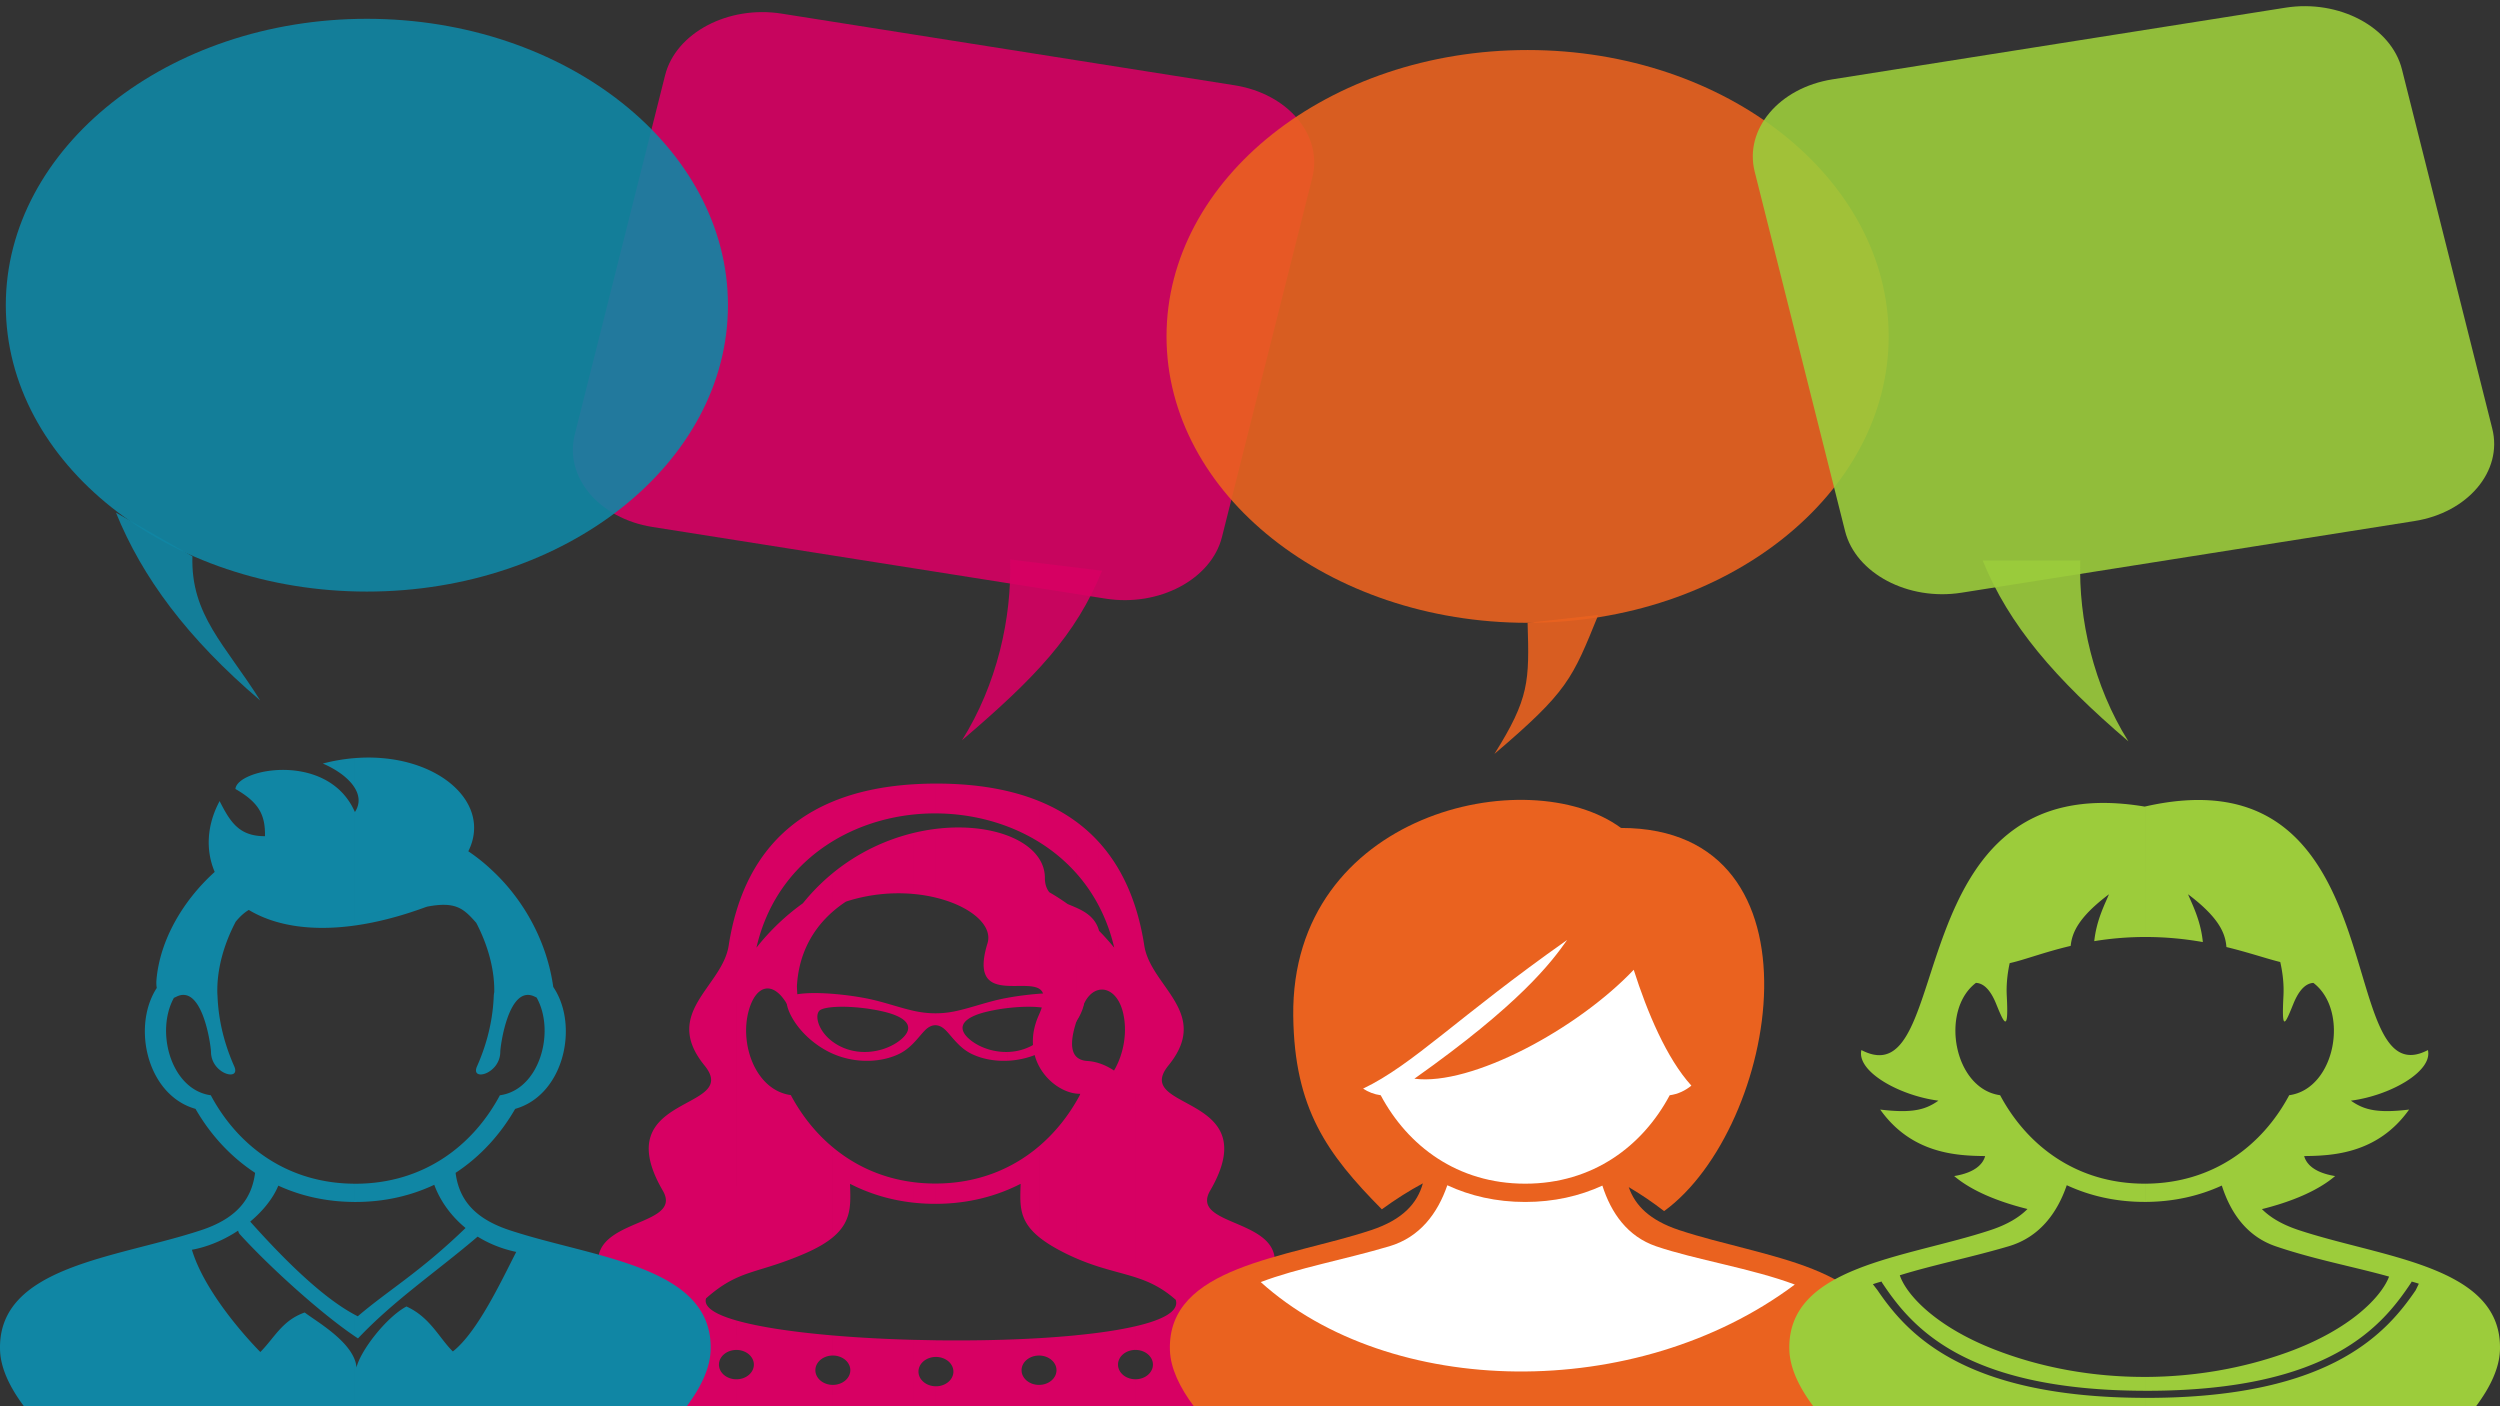
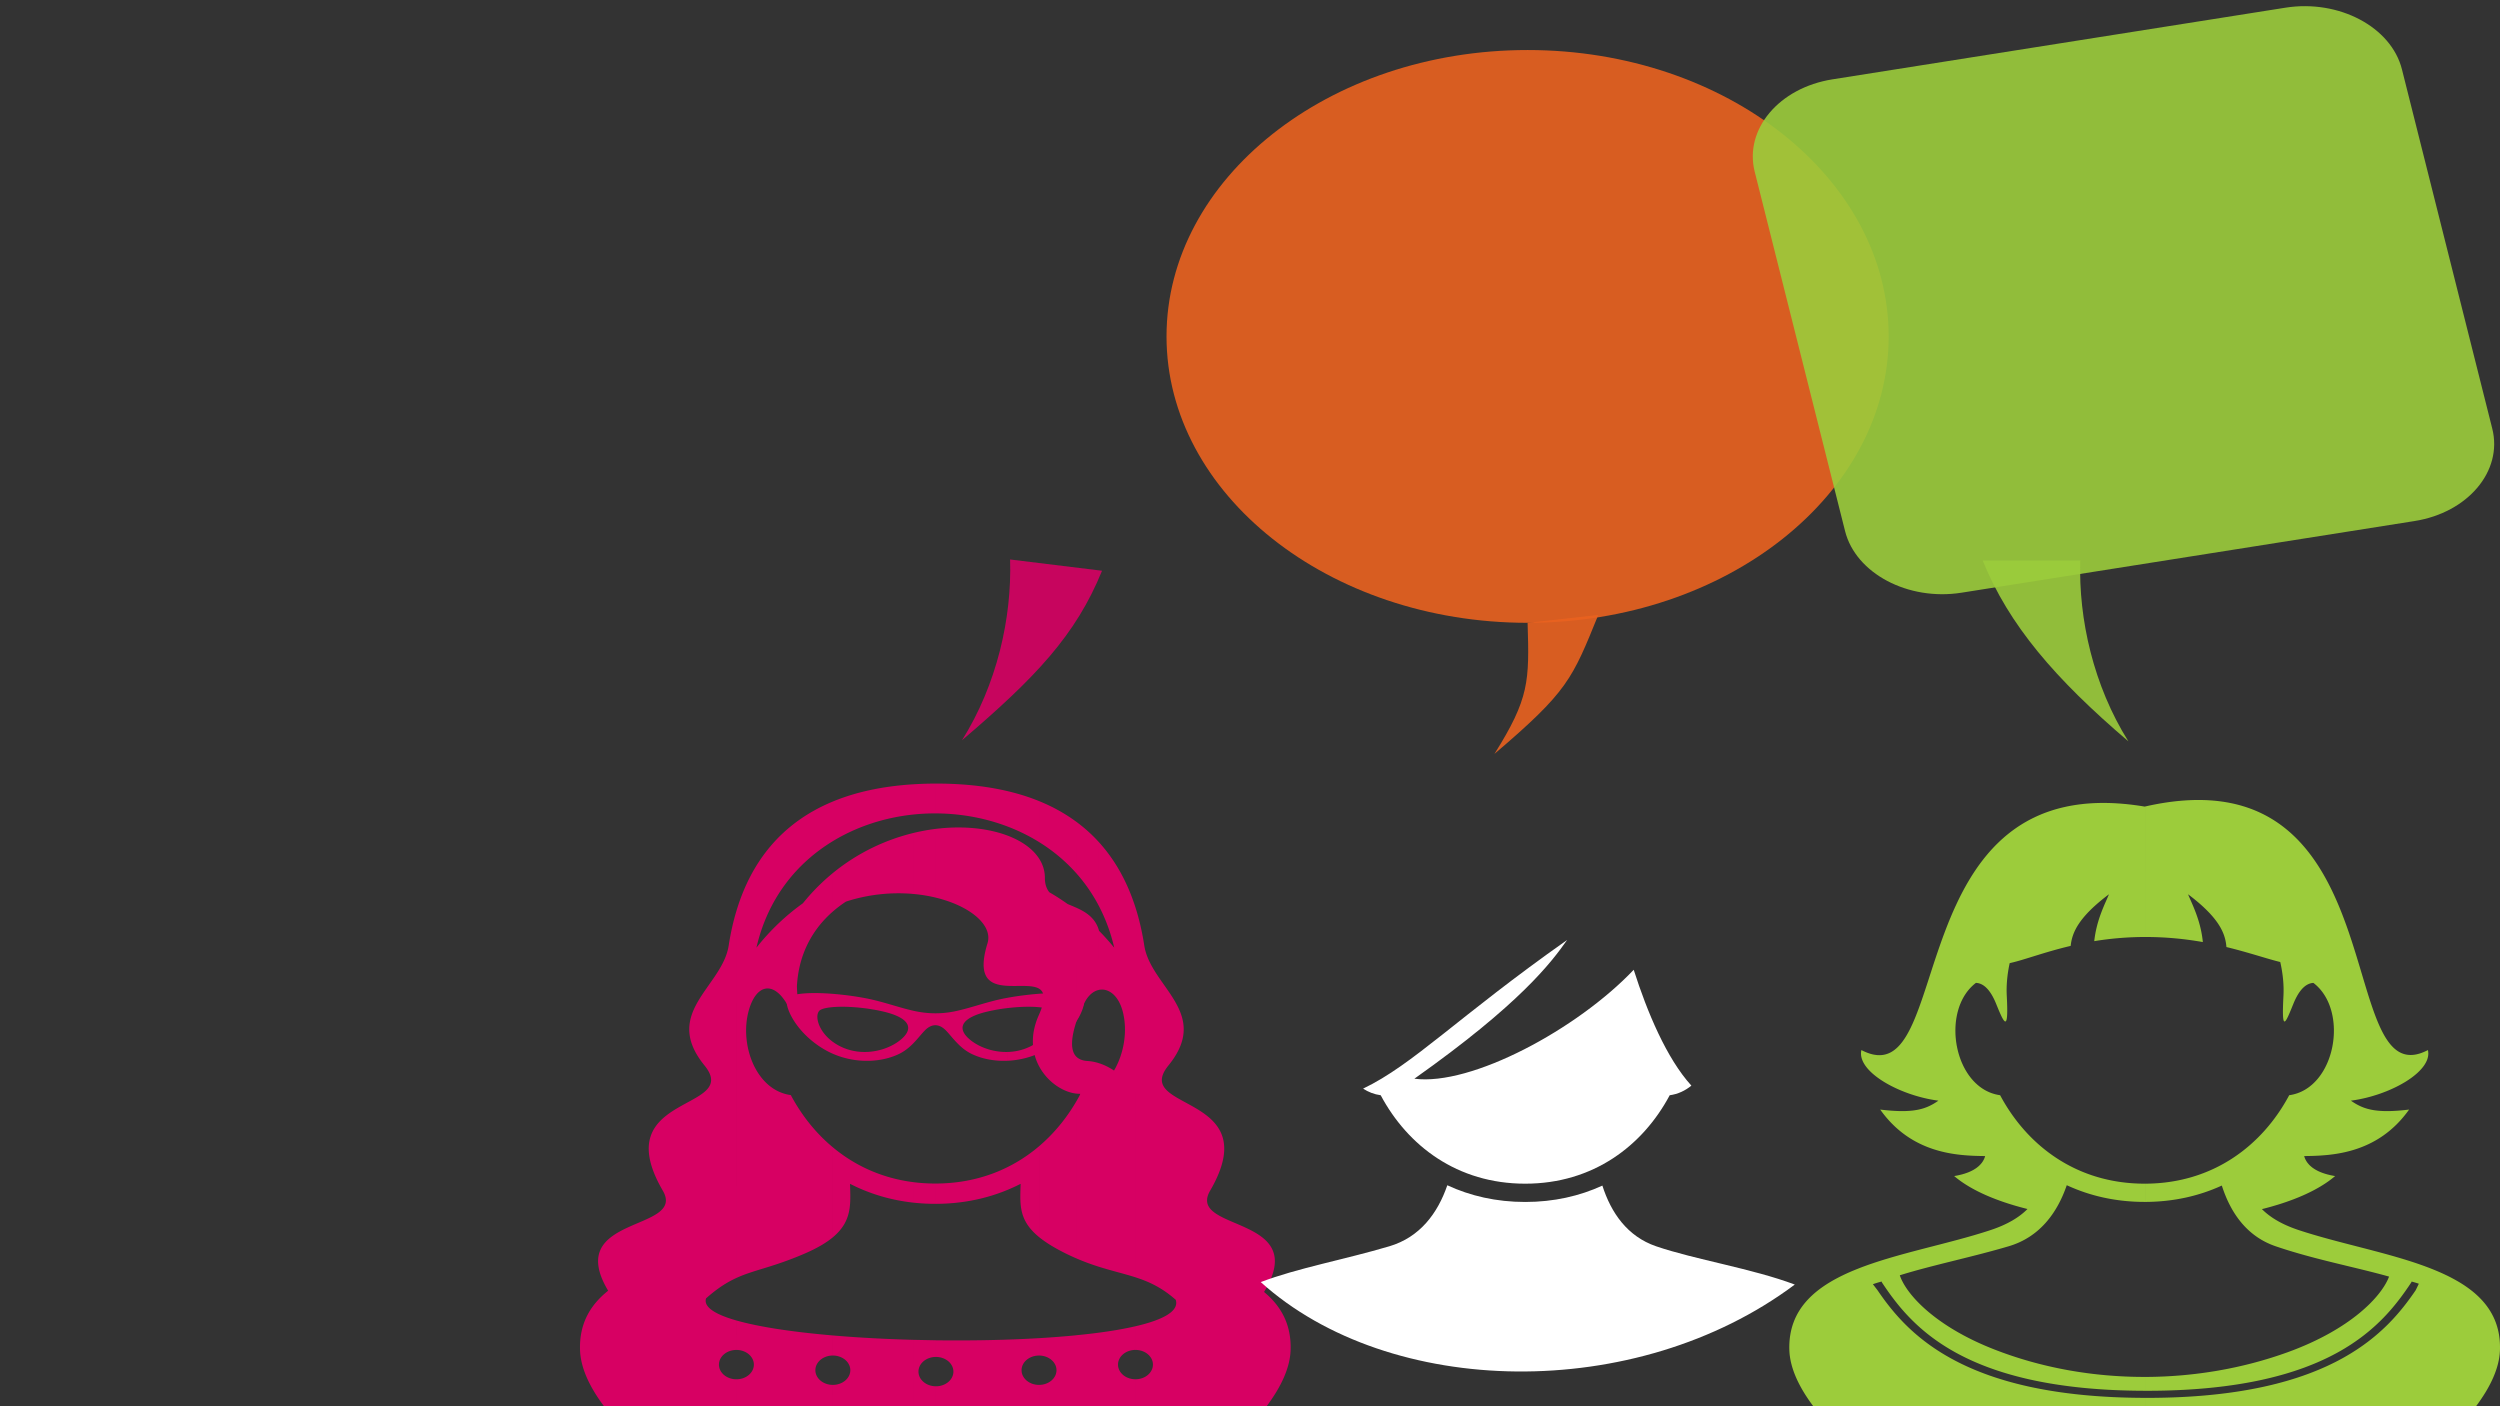
<svg xmlns="http://www.w3.org/2000/svg" width="868" height="488.25">
  <rect width="100%" height="100%" fill="#333333" stroke="none" />
  <style>.B{fill-rule:evenodd}.C{opacity:.9}</style>
  <g fill="#d70063" class="B">
    <path d="M209.681 488.202c-4.894-6.539-8.097-13.184-8.295-19.498-.286-9.085 3.512-15.604 9.762-20.566-15.738-26.393 27.296-20.437 18.971-34.755-19.706-33.896 27.486-27.453 14.471-43.468-14.889-18.321 6.195-27.248 8.41-41.63.637-4.133 1.521-8.14 2.678-11.985v127.407c-3.291 1.503-6.58 3.576-10.539 7.085-.938 2.996 3.144 5.567 10.539 7.68v10.228c-3.349 0-6.063 2.282-6.063 5.096s2.714 5.097 6.063 5.097v9.31zm79.482 0h-33.485v-9.31c3.348 0 6.062-2.28 6.062-5.097s-2.714-5.096-6.062-5.096V458.47c7.983 2.282 19.832 4.03 33.485 5.2v6.97c-3.349 0-6.062 2.282-6.062 5.097s2.713 5.097 6.062 5.097zm-33.485-171.903c5.058-16.812 15.378-30.513 33.485-38.008v13.756c-12.683 7.704-22.628 20.021-26.535 36.988 4.786-6.058 10.236-11.196 16.147-15.424a71.2 71.2 0 0 1 10.388-10.484v13.358c-7.122 6.212-11.886 14.852-12.476 25.965a80 80 0 0 0 .183 3.353c.993 12.986.187 9.238-3.686 2.718-4.875-8.206-10.778-6.574-13.245 2.448-3.226 11.794 2.508 27.583 14.634 29.251 3.681 6.898 8.574 13.116 14.589 18.123v31.246c-2.309 1.921-5.473 3.798-9.806 5.667-11.07 4.776-17.382 5.573-23.68 8.45zm61.365 94.141v7.111c-8.045-.892-15.368-3.171-21.916-6.53.218 7.103.711 13.016-5.963 18.568v-31.246c7.572 6.304 16.923 10.69 27.879 12.097m0-121.209c-9.458 2.311-19.18 6.779-27.879 13.895v13.358a41.81 41.81 0 0 1 4.564-3.453c8.066-2.621 16.118-3.294 23.315-2.655zm0 198.972h-27.879v-7.367c3.348 0 6.062-2.282 6.062-5.097s-2.714-5.097-6.062-5.097v-6.97c8.743.747 18.218 1.257 27.879 1.519zM289.163 278.29c7.786-3.222 17.011-5.298 27.879-5.981v10.501c-9.863 1.045-19.471 4.13-27.879 9.236zm35.796 132.633v7.046h-.213a69.73 69.73 0 0 1-7.703-.419v-7.111a60.59 60.59 0 0 0 7.703.485zm0-123.143v23.887a53.46 53.46 0 0 0-7.917-1.291V289.23c2.669-.652 5.317-1.13 7.917-1.45m0 200.422h-7.917v-23.013l7.917.159v5.776h-.001c-3.348 0-6.062 2.282-6.062 5.098s2.714 5.096 6.062 5.096h.001zm-7.917-215.892a129.13 129.13 0 0 1 7.917-.249v10.351a72.26 72.26 0 0 0-7.917.399zm43.711 125.675v31.518c-7.122-5.818-6.612-11.23-6.392-18.482-8.526 4.374-18.367 6.917-29.403 6.949v-7.046c14.449-.047 26.492-5.035 35.794-12.938m0-45.699v17.874c-2.483-4.686-3.169-10.799-.087-17.674.031-.069.056-.133.087-.2m0-54.219c-5.146-7.944-19.476-12.288-35.794-10.287v23.887c11.995 2.922 19.826 9.59 17.902 15.843-6.472 21.026 12.17 12.332 17.893 15.752zm0 190.135h-35.794v-6.883c3.349 0 6.062-2.281 6.062-5.096s-2.713-5.098-6.062-5.098v-5.776c12.248.159 24.543-.081 35.794-.743v6.034c-3.349 0-6.063 2.282-6.063 5.097s2.714 5.097 6.063 5.097zm-35.794-216.141l.188-.001c14.276 0 26.02 2.175 35.606 6.073v14.219c-10.617-6.574-23.2-9.891-35.794-9.94zm48.664 110.466v54.346c-1.129-.489-2.293-1.026-3.492-1.618-4.071-2.007-7.11-3.901-9.378-5.753v-31.518c5.147-4.375 9.457-9.641 12.87-15.457m0-67.4c-.98-.441-1.975-.846-2.947-1.255a79.72 79.72 0 0 0-6.368-4.096c-.953-1.243-1.528-2.828-1.523-4.96.006-2.456-.716-4.718-2.032-6.75v45.195c1.909 1.139 2.378 3.633 0 9.024v17.874c2.89 5.455 8.218 8.979 12.87 9.531v-12.9c-2.197-2.355-1.524-6.98 0-11.806zm0 173.074h-12.87v-7.367c3.348 0 6.062-2.282 6.062-5.097s-2.714-5.097-6.062-5.097v-6.034c4.483-.265 8.791-.596 12.87-.998zm-12.87-210.069c4.821 1.962 9.096 4.359 12.87 7.136v17.844c-3.782-4.235-8.127-7.825-12.87-10.761zm20.653 90.961v70.684c-2.427-.774-5.006-1.701-7.784-2.906v-54.346a63.76 63.76 0 0 0 1.293-2.308c.058-.113.135-.352.109-.453a10.52 10.52 0 0 1-1.402-.077v-12.9c.849.907 2.125 1.476 3.943 1.589 1.297.082 2.581.325 3.84.715m0-46.555v21.188c-1.924.458-3.756 2.04-5.038 4.792-1.01 2.49-1.827 4.521-2.427 5.49l-.319.974v-39.857c3.311 1.492 6.433 3.409 7.784 7.412m0 165.662h-7.784v-24.594c2.703-.264 5.309-.556 7.784-.881zm-7.784-202.933a53.52 53.52 0 0 1 7.784 6.98v22.068c-2.19-4.135-4.809-7.87-7.784-11.203zm20.615 202.933h-12.831v-25.476c4.796-.631 9.114-1.38 12.831-2.242v8.214c-3.348 0-6.062 2.282-6.062 5.096s2.714 5.097 6.062 5.097zm-12.831-195.954c5.926 6.476 10.088 14.227 12.831 22.827v128.414c-3.94-1.275-8.097-2.201-12.831-3.71v-70.684c1.861.574 3.67 1.464 5.386 2.604 3.486-5.907 4.784-13.841 3.016-20.532-1.5-5.681-5.086-8.232-8.402-7.439V322.54c.07.212.137.426.197.648 1.817 1.843 3.573 3.79 5.256 5.846-1.24-5.374-3.102-10.272-5.453-14.718zm12.831 22.827c1.346 4.216 2.352 8.634 3.057 13.209 2.215 14.382 23.3 23.309 8.411 41.63-13.015 16.014 34.179 9.572 14.47 43.468-8.369 14.397 35.179 8.301 18.704 35.193 5.927 4.908 9.502 11.308 9.224 20.129-.197 6.314-3.4 12.959-8.295 19.498h-45.57v-9.31c3.349 0 6.062-2.28 6.062-5.097s-2.713-5.096-6.062-5.096v-8.214c9.681-2.246 15.223-5.287 13.983-9.184-4.765-4.218-9.215-6.27-13.983-7.811z" />
    <path d="M273.761 346.081c4.617-2.203 17.189-1.227 25.796.321v3.58c-6.642-.777-12.64-.496-14.675.64-2.527 1.414-.843 8.873 6.918 12.704 2.525 1.246 5.174 1.83 7.756 1.914v3.05c-4.414-.218-8.961-1.425-13.05-3.755-11.299-6.443-15.058-17.21-12.745-18.454m25.796.321l1.007.187c5.892 1.133 11.317 3.162 16.463 4.328 4.801 1.087 9.447 1.224 14.303.25 5.494-1.102 11.289-3.359 17.628-4.578l1.007-.187v3.58a65.73 65.73 0 0 0-6.754 1.145c-8.943 2.016-11.306 5.544-6.749 9.577 3.074 2.723 8.145 4.708 13.503 4.535v3.05c-4.627.227-9.106-.637-12.756-2.438-4.121-2.035-6.581-5.797-8.752-8.035-2.378-2.454-4.976-2.485-7.371-.024-2.175 2.236-4.639 6.016-8.776 8.059-3.649 1.802-8.127 2.665-12.754 2.438v-3.05c5.358.173 10.429-1.813 13.503-4.535 4.555-4.033 2.195-7.56-6.748-9.577-2.241-.506-4.534-.883-6.755-1.145zm50.409 0c8.607-1.548 21.179-2.525 25.796-.321 2.313 1.243-1.447 12.01-12.745 18.454-4.089 2.331-8.637 3.538-13.05 3.755v-3.05c2.582-.083 5.231-.668 7.756-1.914 7.762-3.831 9.447-11.29 6.918-12.704-2.034-1.136-8.032-1.417-14.675-.64z" />
-     <path d="M428.655 29.609L271.353 4.728c-18.54-2.933-36.734 6.699-40.431 21.403l-31.37 124.766c-3.696 14.704 8.446 29.135 26.986 32.067l157.302 24.882c18.54 2.933 36.733-6.7 40.43-21.404l31.371-124.766c3.696-14.704-8.447-29.135-26.986-32.067" class="C" />
    <path d="M350.706 194.251c.635 20.397-4.59 43.464-16.699 62.769 25.447-21.687 39.526-36.455 48.622-58.859z" class="C" />
  </g>
  <g fill="#ea621f" class="B">
    <path d="M530.38 216.24c69.049 0 125.365-44.668 125.365-99.435S599.429 17.37 530.38 17.37s-125.365 44.667-125.365 99.434S461.33 216.24 530.38 216.24" class="C" />
    <path d="M530.38 216.24c.633 20.396.591 26.218-11.518 45.523 25.447-21.687 26.966-25.849 36.062-48.254z" class="C" />
-     <path d="M577.787 420.493c-4.154-3.193-8.244-5.956-12.288-8.318 2.175 6.295 7.203 11.498 17.533 14.92 29.424 9.749 70.799 12.407 69.878 41.655-.197 6.315-3.399 12.96-8.295 19.498H414.489c-4.894-6.538-8.099-13.183-8.295-19.498-.919-29.248 40.455-31.906 69.877-41.655 11.044-3.659 16.035-9.351 17.949-16.24-4.752 2.544-9.493 5.56-14.243 9.016-19.103-19.276-30.369-35.003-30.761-67.132-.854-70.595 81.697-88.881 113.805-65.278 73.045 0 54.495 104.256 14.967 133.031" />
  </g>
  <path d="M587.247 376.929c-2.123 1.748-4.642 2.944-7.523 3.34-9.368 17.55-26.573 30.706-50.172 30.706s-40.804-13.156-50.172-30.706c-2.268-.311-4.31-1.119-6.114-2.3 17.419-8.327 32.766-24.78 70.844-51.616-5.54 7.877-16.338 22.205-53.038 48.174 19.753 2.588 56.544-17.158 76.153-37.82 4.682 14.69 11.419 30.769 20.021 40.223M437.73 445.141c12.475-4.796 29.22-7.855 44.657-12.434 10.646-3.157 16.807-11.516 20.119-21.185 7.949 3.692 16.995 5.801 27.046 5.801 9.945 0 18.905-2.064 26.793-5.684 3.024 9.464 8.673 17.645 18.657 21.069 13.322 4.57 33.487 7.758 48.149 13.291-55.062 41.214-140.672 39.545-185.42-.857" fill="#fff" class="B" />
  <g fill="#1086a4" class="B">
-     <path d="M127.382 205.396c69.049 0 125.365-44.667 125.365-99.434S196.431 6.528 127.382 6.528 2.015 51.195 2.015 105.962s56.317 99.434 125.367 99.434" class="C" />
-     <path d="M66.807 193.141c-.633 20.396 11.434 30.757 23.541 50.061-25.446-21.687-40.991-42.807-50.088-65.212z" class="C" />
-     <path d="M122.935 273.187v-9.954a63.91 63.91 0 0 0-10.85 1.87c4.639 1.986 8.719 4.861 10.85 8.084M8.312 488.25C3.418 481.711.213 475.067.015 468.751c-.919-29.247 40.455-31.906 69.878-41.655 12.939-4.287 17.569-11.366 18.677-19.889-8.676-5.689-15.624-13.41-20.69-22.21-3.827-1.077-7.076-3.155-9.713-5.902-3.28-3.419-5.588-7.896-6.818-12.676-1.197-4.653-1.393-9.684-.487-14.348.633-3.251 1.81-6.343 3.567-9.058-.151-.836-.193-1.831-.089-2.987 1.243-13.745 9.207-27.357 20.207-37.298-3.22-7.539-2.734-16.332 1.703-24.587 3.695 7.263 6.744 12.213 15.752 12.183.14-7.573-2.217-11.756-10.258-16.386.548-7.047 31.577-13.069 41.19 7.367v40.072c-15.791 2.161-28.062-.313-36.548-5.445-1.731 1.014-3.164 2.403-4.547 4.083-4.263 8.12-6.665 16.962-6.361 25.242.023.191.036.374.044.554.414 10.71 3.465 19.11 5.818 24.449s-8.015 2.667-8.082-5.038c-.02-2.097-2.936-23.791-12.053-19.144a8.45 8.45 0 0 1-.819.368c-6.512 11.783-.985 31.931 12.803 33.829 9.311 17.446 26.368 30.546 49.745 30.711v6.333c-9.749-.06-18.548-2.108-26.307-5.661-1.772 4.343-5.263 8.734-9.753 12.489 15.146 16.968 26.877 27.212 36.06 32.194v7.443c-11.915-8.108-29.666-24.219-39.728-35.321-.281-.348-.449-.758-.524-1.194-4.831 3.199-10.395 5.62-16.048 6.645 4.316 14.409 18.598 30.281 23.76 35.508 5.136-5.237 7.597-10.962 15.399-13.725 3.506 2.716 14.057 8.712 17.14 15.841v16.711zm114.623-206.945l.292.632c1.934-2.947 1.541-5.977-.292-8.749v-9.954c27.653-2.319 48.376 14.883 39.663 32.33 3.015 2.041 5.748 4.236 8.13 6.502 11.051 10.202 19.158 24.761 21.362 40.6 1.885 2.797 3.137 6.018 3.798 9.407.907 4.665.71 9.695-.487 14.349-1.23 4.779-3.539 9.256-6.821 12.674-2.635 2.748-5.884 4.825-9.709 5.902-5.066 8.8-12.014 16.522-20.691 22.211 1.106 8.522 5.738 15.601 18.675 19.888 29.423 9.749 70.798 12.408 69.879 41.655-.199 6.316-3.401 12.96-8.297 19.499H122.935v-16.711c.464 1.071.76 2.169.837 3.284 1.279-5.681 10.214-17.387 17.347-21.216 8.263 3.75 11.405 11.025 16.113 15.614 8.475-6.639 16.69-24.161 22.004-34.56-5.09-1.067-9.565-2.93-13.4-5.307-14.558 12.409-28.881 21.979-41.541 35.338l-1.36-.907v-7.443c.435.237.864.46 1.287.671 10.64-9.11 21.457-15.219 37.425-30.655-5.298-4.347-8.955-9.723-10.869-15.003-8.036 3.794-17.202 5.967-27.402 5.967l-.44-.002v-6.333l.44.002c23.605 0 40.816-13.159 50.186-30.713 13.828-1.905 19.349-22.164 12.747-33.934-.178-.077-.365-.163-.561-.264-9.116-4.647-12.033 17.047-12.052 19.144-.068 7.705-10.436 10.379-8.084 5.038s5.404-13.739 5.82-24.449c.016-.429.078-.887.178-1.367.119-7.903-2.214-16.279-6.242-24.021l-.255-.289c-4.248-4.8-7.055-7.199-16.745-5.362l-.41.117c-9.126 3.366-17.475 5.455-25.022 6.488z" />
-   </g>
+     </g>
  <g fill="#9ccc3b" class="B">
    <path d="M678.49 408.326c7.517-1.217 10.061-4.38 10.75-6.941-9.5-.104-25.44-.647-36.432-16.145 11.534 1.402 15.895-.076 20.212-3.089-13.63-1.77-28.482-10.162-26.74-17.567 33.345 17.397 11.293-99.108 98.346-84.537.144-.033.276-.056.418-.089v45.364a110.15 110.15 0 0 0-17.917 1.447c.789-7.53 3.892-13.234 5.1-16.281-10.452 7.879-12.808 13.206-13.284 17.922-9.303 2.2-16.292 4.94-21.181 5.988-.84 3.855-1.205 7.706-1.008 11.435.681 12.999-.891 9.615-3.687 2.717-1.461-3.603-3.686-7.157-7.025-7.292-12.562 9.545-7.74 36.779 8.4 39 9.37 17.556 26.581 30.714 50.186 30.714l.418-.003v6.333l-.418.001c-10.05 0-19.094-2.108-27.046-5.8-3.311 9.669-9.472 18.027-20.118 21.186-12.776 3.79-26.449 6.536-37.856 10.091 2.24 6.67 12.245 17.617 32.37 25.573 16.614 6.567 34.843 9.786 53.068 9.714v4.814c-31.965-.03-52.453-5.762-66.174-13.351-13.539-7.492-20.534-16.839-25.467-24.269l-.113-.308a34.36 34.36 0 0 0-3.021.924l1.605 2.091c5.04 7.395 12.216 16.315 25.398 23.607 14.146 7.825 35.161 13.735 67.772 13.765v2.891H641.931h-3.788-2.348-3.117-3.117c-4.894-6.538-8.096-13.184-8.297-19.498-.918-29.247 40.458-31.907 69.879-41.655 5.786-1.918 9.907-4.396 12.798-7.31-10.661-2.661-19.636-6.48-25.453-11.444m66.553-128.367c88.475-19.891 64.562 102.034 97.93 84.626 1.742 7.405-13.112 15.797-26.743 17.567 4.318 3.013 8.679 4.491 20.212 3.089-10.991 15.498-26.93 16.04-36.429 16.145.687 2.561 3.232 5.724 10.748 6.941-5.865 5.006-14.819 8.827-25.418 11.479 2.89 2.898 7 5.365 12.764 7.275 14.085 4.668 30.909 7.71 44.521 12.823l.001-.002.005.005c14.817 5.566 25.83 13.585 25.351 28.829-.198 6.314-3.4 12.96-8.295 19.498h-3.117-3.116-1.239-3.179-103.996v-2.891l.256.001c32.758 0 53.844-5.92 68.027-13.766 13.182-7.292 20.359-16.211 25.397-23.607l1.096-2.264c-.809-.275-1.644-.528-2.51-.751l-.114.308c-4.933 7.43-11.928 16.777-25.47 24.269-13.755 7.61-34.317 13.351-66.427 13.351h-.256v-4.814c16.888-.066 33.775-2.956 49.372-8.629 21.578-7.85 32.422-19.187 35.073-26.208-12.027-3.384-26.202-6.011-39.412-10.542-9.982-3.425-15.633-11.607-18.654-21.07-7.78 3.569-16.602 5.626-26.379 5.682v-6.333c23.391-.155 40.455-13.26 49.769-30.711 16.138-2.22 20.961-29.447 8.402-38.997-3.306.173-5.512 3.707-6.965 7.289-2.798 6.898-4.115 10.282-3.434-2.717.203-3.854-.197-7.838-1.109-11.821-4.725-1.154-10.938-3.319-18.688-5.201-.384-4.816-2.571-10.22-13.32-18.323 1.224 3.09 4.4 8.91 5.131 16.595-6.565-1.162-13.174-1.757-19.787-1.762z" />
    <path d="M636.218 27.55L793.523 2.668c18.538-2.933 36.731 6.699 40.43 21.404l31.368 124.765c3.697 14.705-8.443 29.135-26.985 32.067l-157.303 24.882c-18.538 2.932-36.731-6.7-40.429-21.404l-31.37-124.766c-3.699-14.703 8.445-29.134 26.984-32.066" class="C" />
    <path d="M722.269 194.619c-.633 20.397 4.592 43.465 16.698 62.767-25.447-21.686-41.48-40.363-50.576-62.767z" class="C" />
  </g>
</svg>